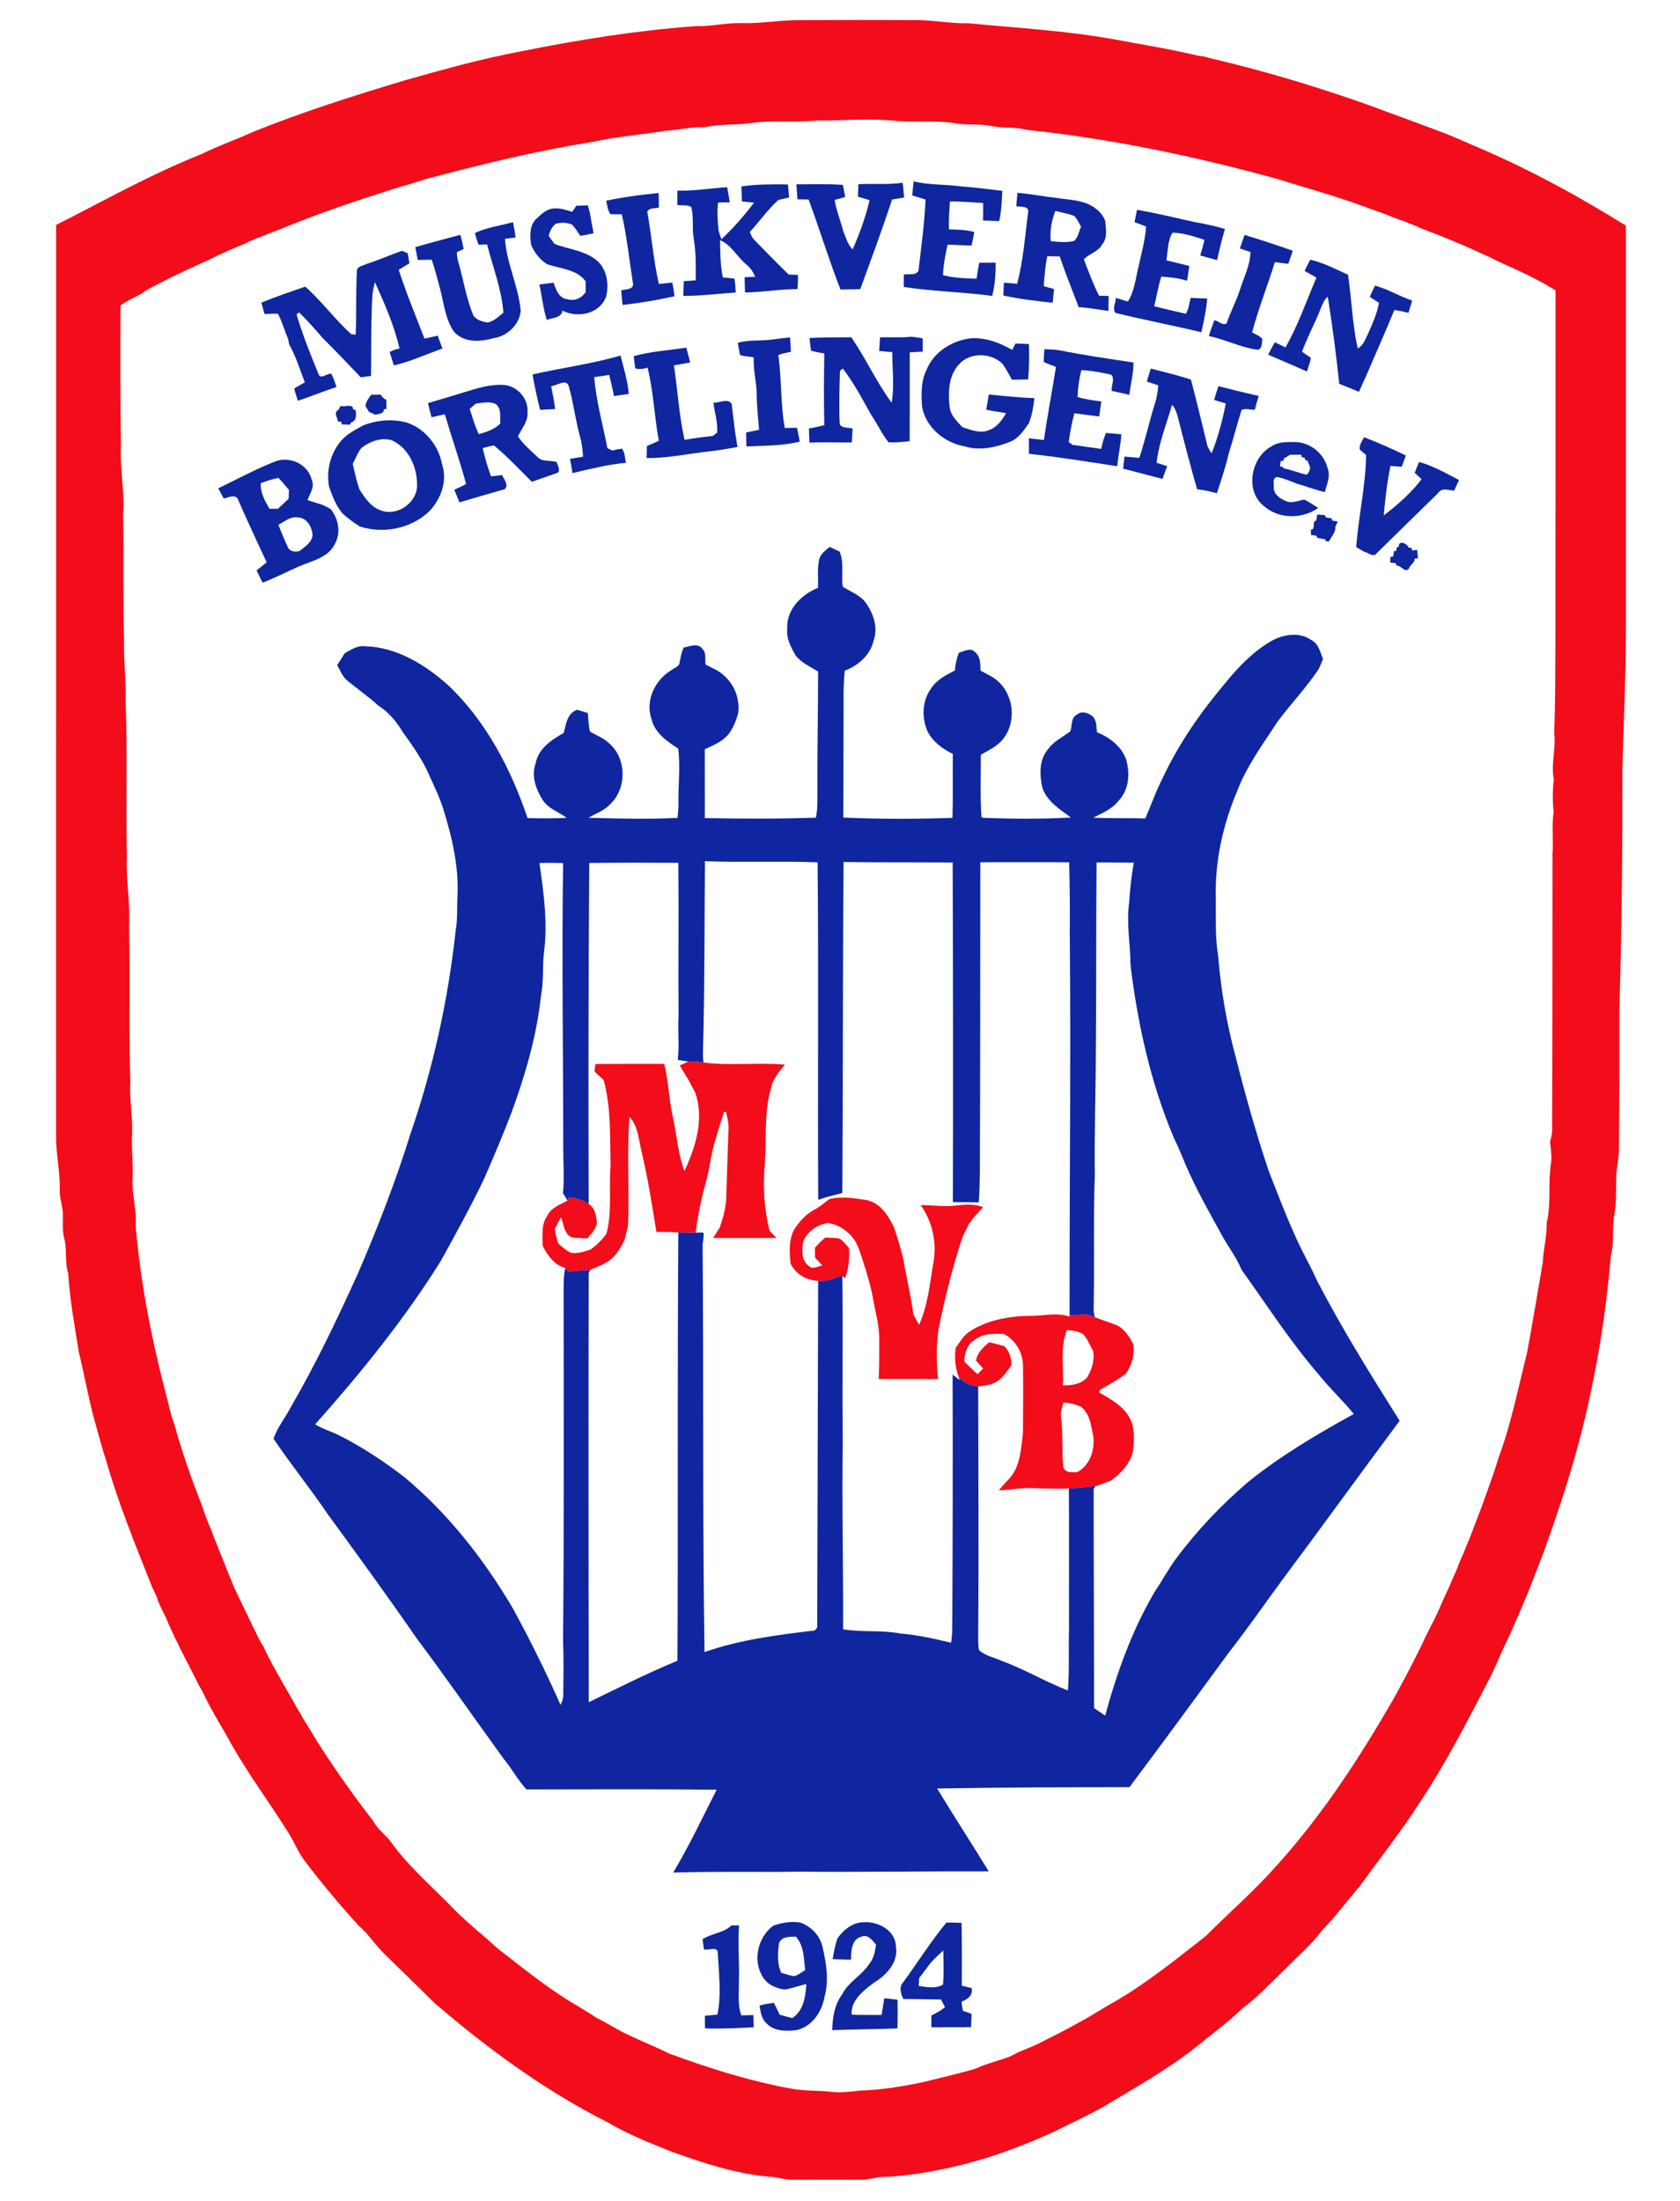
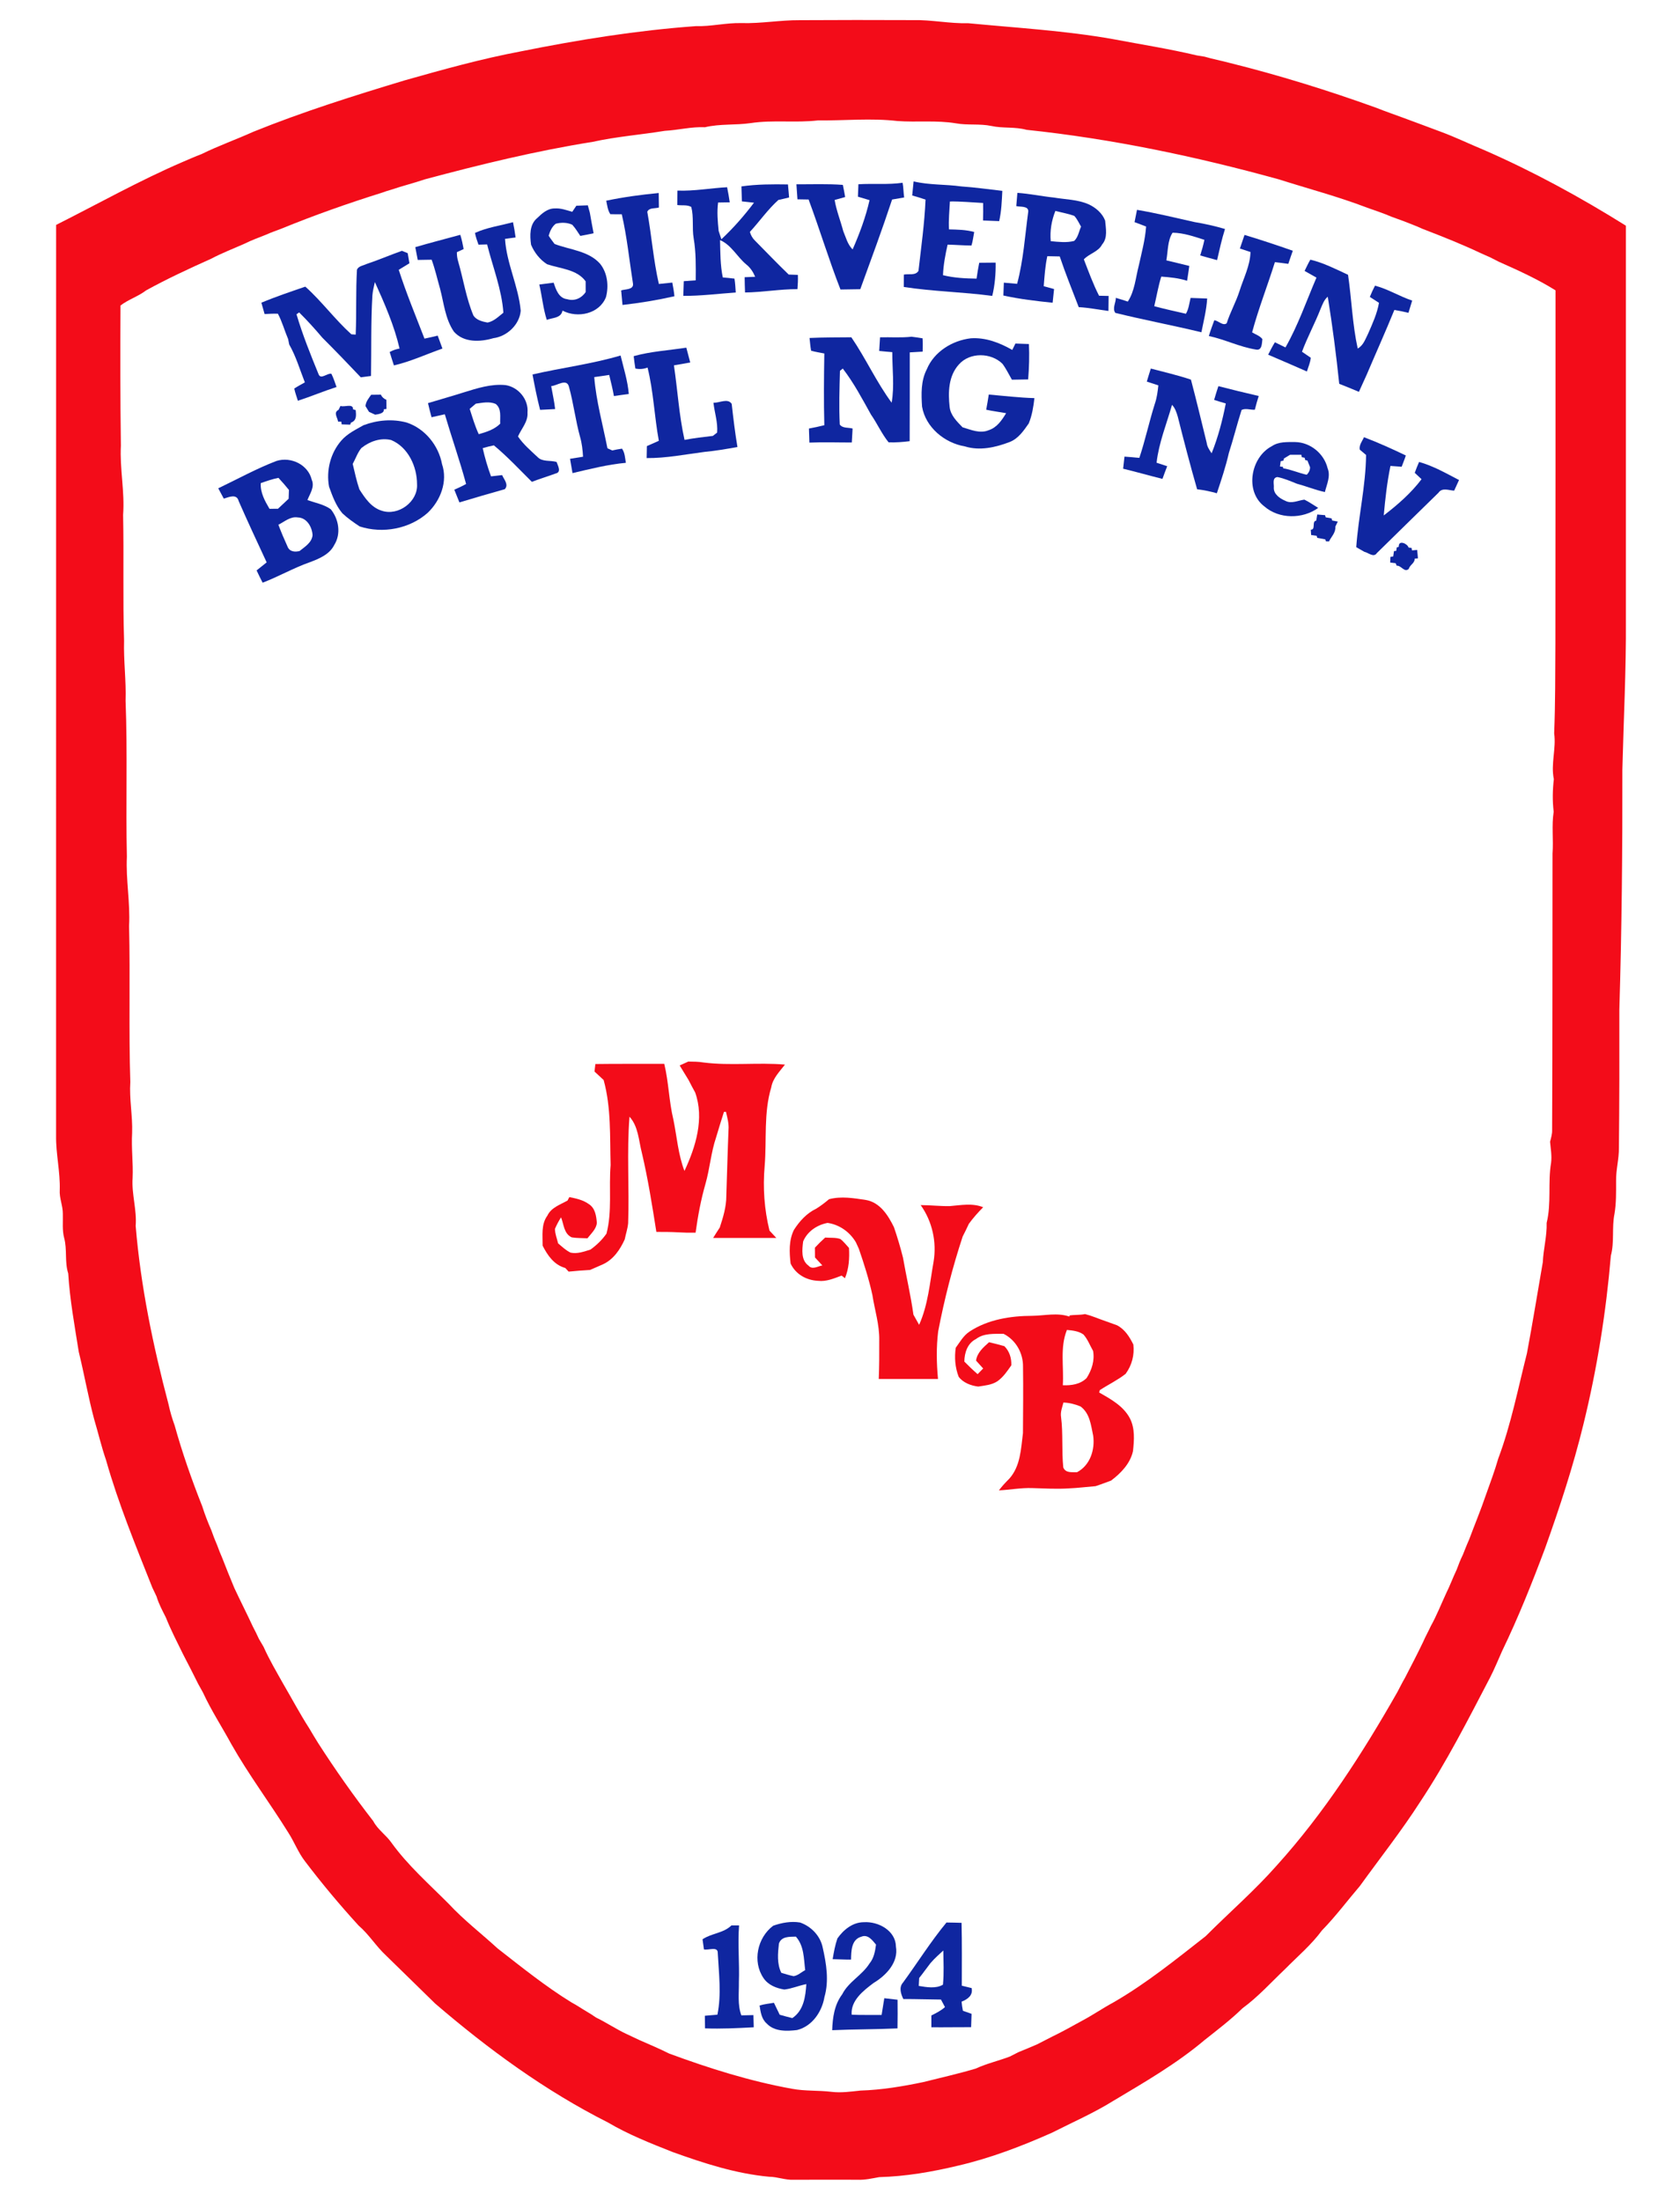
<svg xmlns="http://www.w3.org/2000/svg" version="1.1" width="210" height="275" viewBox="0 0 168 220" id="svg3149">
  <defs id="defs3227" />
  <g transform="matrix(0.306,0,0,0.3,-2.039,-1.355)" id="#f30c19fe">
    <path d="m 248.99,12.21 c 6.36,0.19 12.65,-1.01 19,-0.97 12.34,-0.06 24.68,-0.09 37.02,-0.02 6.03,-0.15 11.98,1.2 18.02,1.03 15.83,1.56 31.74,2.47 47.43,5.32 9.13,1.76 18.33,3.23 27.37,5.42 0.62,0.1 1.87,0.31 2.49,0.41 2.67,0.81 5.41,1.32 8.11,2.06 16.26,4.12 32.26,9.19 48.01,14.98 2.97,1.22 6.02,2.27 9.03,3.41 4.03,1.54 8.09,3.04 12.12,4.6 4.75,1.79 9.3,4.05 13.98,6.02 16.12,7.17 31.57,15.78 46.43,25.25 0,43.76 0,87.52 0,131.28 0.11,16.67 -0.75,33.33 -1.15,50 0.05,26.67 -0.2,53.34 -0.99,80 0.04,15.34 0.01,30.68 -0.14,46.01 0.04,3.69 -0.99,7.29 -0.92,10.99 0,3.66 0.07,7.36 -0.53,10.99 -0.91,4.6 0.02,9.35 -1.18,13.91 -1.57,18.87 -4.5,37.65 -8.94,56.08 -3.35,14.05 -7.79,27.83 -12.57,41.45 -4.24,11.55 -8.74,23.04 -14.01,34.17 -1.32,3 -2.52,6.05 -4.01,8.98 -7.16,13.99 -14.18,28.1 -22.77,41.29 -6.1,9.69 -13.12,18.74 -19.73,28.08 -4.13,4.92 -7.92,10.13 -12.38,14.78 -3.46,4.8 -7.97,8.67 -12.07,12.9 -4.56,4.42 -8.78,9.22 -13.89,13.04 -3.87,3.84 -8.18,7.19 -12.42,10.61 -9.11,7.85 -19.51,13.98 -29.75,20.21 -6.41,4.08 -13.37,7.16 -20.1,10.65 -9.9,4.49 -20.11,8.48 -30.7,10.98 -8.45,2.07 -17.06,3.58 -25.75,3.82 -2.32,0.42 -4.63,0.97 -7,0.88 -7,-0.06 -14,0 -21,0 -2.73,0.12 -5.3,-0.99 -8,-1.01 -10.87,-1.02 -21.31,-4.49 -31.51,-8.23 -7.23,-2.91 -14.48,-5.84 -21.17,-9.86 -20.52,-10.55 -39.14,-24.46 -56.45,-39.62 -5.35,-5.29 -10.64,-10.66 -16,-15.95 -3.29,-3.09 -5.6,-7.05 -9.01,-10.03 -6.15,-6.87 -12.01,-14 -17.51,-21.4 -2.23,-2.93 -3.49,-6.43 -5.44,-9.52 -6.05,-9.93 -12.96,-19.3 -18.61,-29.47 -3.07,-5.77 -6.61,-11.28 -9.3,-17.24 -0.53,-0.97 -1.06,-1.94 -1.58,-2.91 -0.83,-1.72 -1.68,-3.42 -2.53,-5.13 -0.85,-1.61 -1.63,-3.25 -2.46,-4.86 -1.93,-4.01 -3.94,-7.98 -5.56,-12.12 -1.12,-2.28 -2.33,-4.54 -3.04,-6.99 -0.46,-1.01 -0.93,-2.01 -1.4,-3.01 -5.44,-13.99 -11.09,-27.95 -15.11,-42.44 -1.52,-4.48 -2.56,-9.1 -3.89,-13.63 -1.94,-7.43 -3.24,-15 -5.03,-22.46 -1.35,-8.68 -2.91,-17.34 -3.44,-26.1 -1.21,-3.84 -0.3,-7.92 -1.32,-11.79 -0.69,-2.63 -0.36,-5.37 -0.44,-8.05 0.03,-2.71 -1.19,-5.27 -1.01,-7.99 0.18,-6.05 -1.28,-12 -1.2,-18.04 C 25.01,281.8 25,180.63 25,79.46 38.78,72.39 52.23,64.67 66.43,58.45 c 2.03,-0.87 4.02,-1.8 6.08,-2.58 5.51,-2.77 11.32,-4.86 16.92,-7.44 16.17,-6.67 32.85,-12.02 49.56,-17.16 12.5,-3.6 25.03,-7.17 37.81,-9.62 18.9,-3.88 37.96,-7 57.2,-8.42 5.03,0.16 9.96,-1.16 14.99,-1.02 m 24.99,32.43 c -7.31,0.87 -14.7,-0.23 -21.98,0.89 -4.97,0.74 -10.04,0.19 -14.95,1.38 -4.45,-0.21 -8.73,0.96 -13.13,1.2 -7.83,1.31 -15.8,1.92 -23.54,3.67 -18.53,3.01 -36.79,7.55 -54.89,12.5 -3.63,1.26 -7.36,2.19 -10.99,3.45 -1.01,0.29 -2.01,0.62 -3,0.99 -11.13,3.55 -22.15,7.52 -32.94,12.02 -1.67,0.63 -3.35,1.25 -4.99,1.99 -2.35,0.97 -4.75,1.83 -7.02,3 -3.63,1.64 -7.36,3.1 -10.88,5 -7.19,3.28 -14.34,6.66 -21.24,10.53 -2.58,2.03 -5.8,3.03 -8.39,5.05 -0.09,15.56 -0.09,31.14 0.13,46.7 -0.41,7.72 1.3,15.35 0.72,23.07 0.29,13.96 -0.12,27.94 0.32,41.9 -0.19,6.68 0.71,13.34 0.49,20.02 0.67,17.32 0.03,34.66 0.43,51.99 -0.37,7.69 1.13,15.33 0.71,23.03 0.42,17.33 -0.14,34.67 0.41,52 -0.37,5.68 0.78,11.3 0.59,16.98 -0.3,5 0.38,9.99 0.16,15 -0.37,5.38 1.42,10.61 1,16 1.63,20.06 5.67,39.92 10.73,59.41 0.5,2.4 1.18,4.77 2.01,7.08 2.49,9.13 5.58,18.11 9.01,26.92 0.84,2.71 1.85,5.37 2.97,7.98 0.6,1.74 1.24,3.46 1.97,5.16 0.47,1.37 1.02,2.71 1.59,4.06 1.28,3.35 2.58,6.69 3.95,10.01 1.97,4.32 4.11,8.56 6.07,12.89 0.7,1.33 1.35,2.7 1.97,4.08 0.52,0.88 1.03,1.76 1.53,2.66 1.86,4.28 4.22,8.31 6.46,12.4 2.82,4.9 5.42,9.94 8.44,14.72 0.94,1.7 1.98,3.34 2.97,5.01 5.62,8.91 11.6,17.57 17.98,25.95 1.44,2.82 4.19,4.61 5.95,7.2 5.34,7.55 12.26,13.75 18.69,20.33 4.91,5.41 10.69,9.92 16.01,14.9 7.85,6.23 15.6,12.62 24.11,17.96 1.7,0.91 3.28,2.04 4.94,3.03 1.05,0.61 2.07,1.28 3.07,2 3.44,1.7 6.61,3.9 10.09,5.55 1.36,0.67 2.74,1.32 4.11,1.97 3.27,1.46 6.56,2.88 9.75,4.51 13.05,4.9 26.38,9.2 40.11,11.72 4.25,0.82 8.6,0.49 12.89,1.02 3.17,0.4 6.34,-0.08 9.48,-0.42 6.94,-0.22 13.83,-1.39 20.59,-2.84 5.71,-1.47 11.46,-2.77 17.1,-4.49 3.56,-1.69 7.43,-2.57 11.11,-4 0.95,-0.5 1.9,-0.99 2.86,-1.48 2.01,-0.83 4.01,-1.68 6,-2.56 1.58,-0.86 3.22,-1.63 4.79,-2.5 3.48,-1.7 6.82,-3.64 10.2,-5.52 3.42,-1.86 6.61,-4.11 10.03,-5.99 10.76,-6.32 20.4,-14.3 30.13,-22.06 7.73,-7.9 16.06,-15.25 23.29,-23.62 15.48,-17.48 28,-37.35 39.35,-57.69 0.83,-1.56 1.57,-3.17 2.46,-4.69 2.03,-4 4.07,-7.99 5.97,-12.04 0.76,-1.81 1.72,-3.52 2.52,-5.3 1.93,-3.53 3.36,-7.28 5.02,-10.93 1.25,-2.56 2.21,-5.26 3.42,-7.84 0.6,-1.69 1.25,-3.37 2.03,-4.98 0.66,-1.67 1.28,-3.35 2.01,-4.98 1.84,-5.03 3.87,-9.99 5.56,-15.07 1.39,-3.98 2.85,-7.93 3.99,-11.99 4.19,-11.39 6.46,-23.35 9.38,-35.09 1.86,-10.1 3.47,-20.24 5.19,-30.37 0.18,-4.39 1.38,-8.67 1.25,-13.08 1.6,-6.58 0.35,-13.38 1.45,-20.01 0.3,-2.35 -0.13,-4.71 -0.33,-7.04 0.33,-1.29 0.72,-2.59 0.67,-3.92 0.14,-30.69 0.09,-61.38 0.13,-92.07 0.34,-4.66 -0.33,-9.34 0.38,-13.96 -0.43,-3.63 -0.36,-7.25 0.05,-10.86 -1.04,-5.09 0.81,-10.14 0.11,-15.26 0.38,-9.94 0.35,-19.92 0.4,-29.88 0.04,-39.24 0.05,-78.49 0.04,-117.73 -5.87,-3.74 -12.2,-6.66 -18.53,-9.53 -0.95,-0.49 -1.9,-0.99 -2.85,-1.48 -1.12,-0.48 -2.21,-1.01 -3.31,-1.5 -2.95,-1.44 -5.95,-2.72 -8.96,-4.02 -3.28,-1.39 -6.6,-2.68 -9.91,-4 -1.91,-0.93 -3.92,-1.63 -5.87,-2.45 -1.39,-0.51 -2.77,-1.03 -4.15,-1.54 -2.6,-1.15 -5.29,-2.04 -7.96,-3.01 -9.45,-3.7 -19.27,-6.33 -28.91,-9.46 -27,-7.61 -54.56,-13.52 -82.43,-16.5 -3.75,-1.07 -7.69,-0.43 -11.47,-1.28 -3.83,-0.82 -7.79,-0.17 -11.63,-0.89 -6.32,-1.07 -12.74,-0.28 -19.1,-0.76 -8.62,-1.02 -17.3,-0.1 -25.94,-0.2 z" id="path3152" style="fill:#f30c19" />
    <path d="m 231.59,358.23 c 1.65,0.03 3.33,0.01 4.97,0.31 8.82,1.14 17.77,-0.08 26.63,0.7 -1.77,2.34 -3.97,4.55 -4.48,7.57 -2.53,8.54 -1.45,17.49 -2.16,26.25 -0.63,7.19 -0.11,14.48 1.58,21.5 0.74,0.8 1.49,1.62 2.23,2.44 -6.88,0 -13.76,0 -20.65,0.01 0.71,-1.17 1.43,-2.34 2.17,-3.48 1.1,-3.41 2.15,-6.92 2.14,-10.53 0.24,-7.36 0.42,-14.72 0.72,-22.07 0.16,-2.04 -0.39,-4.01 -0.84,-5.97 l -0.65,0.03 c -0.88,2.83 -1.75,5.66 -2.57,8.51 -1.67,5.02 -2.04,10.35 -3.46,15.44 -1.51,5.34 -2.5,10.8 -3.24,16.3 -1.89,0.05 -3.77,0.01 -5.64,-0.11 -2.4,-0.14 -4.79,-0.14 -7.18,-0.14 -1.37,-8.86 -2.74,-17.71 -4.76,-26.44 -1.03,-4.05 -1.11,-8.67 -4.02,-11.95 -0.92,11.79 -0.03,23.66 -0.44,35.47 -0.16,1.85 -0.77,3.61 -1.12,5.42 -1.53,3.42 -3.65,6.65 -7.14,8.31 -1.35,0.58 -2.68,1.2 -4.02,1.79 l -0.13,0.06 c -2.35,0.15 -4.7,0.34 -7.04,0.57 -0.28,-0.3 -0.83,-0.91 -1.1,-1.21 -3.68,-1.04 -5.79,-4.21 -7.4,-7.43 0.04,-3.39 -0.55,-7.08 1.56,-10.02 1.22,-2.68 4.21,-3.66 6.58,-5.02 0.15,-0.29 0.44,-0.87 0.59,-1.15 2.2,0.45 4.46,0.94 6.31,2.29 2.15,1.35 2.49,3.97 2.68,6.29 -0.16,2.08 -1.89,3.57 -3.07,5.15 -1.72,-0.1 -3.46,-0.02 -5.16,-0.32 -2.58,-1.26 -2.54,-4.33 -3.47,-6.66 -0.77,1.22 -1.43,2.5 -1.99,3.83 0.01,1.66 0.66,3.23 1.03,4.84 1.3,1.1 2.53,2.35 4.09,3.09 2.22,0.49 4.38,-0.37 6.47,-1.01 2.03,-1.48 3.82,-3.25 5.25,-5.33 1.91,-7.48 0.72,-15.24 1.35,-22.84 -0.27,-9.48 0.22,-19.1 -2.28,-28.34 -1,-0.95 -1.99,-1.9 -2.99,-2.83 0.07,-0.63 0.21,-1.88 0.29,-2.5 7.5,-0.11 15.01,-0.02 22.51,-0.06 1.46,6.13 1.53,12.48 2.99,18.61 1.14,5.69 1.55,11.61 3.61,17.07 3.69,-8.01 6.55,-17.49 3.5,-26.15 -0.75,-1.36 -1.45,-2.73 -2.13,-4.1 -0.98,-1.63 -1.95,-3.26 -2.93,-4.89 0.7,-0.32 2.11,-0.98 2.81,-1.3 z" id="path3154" style="fill:#f30c19" />
    <path d="m 277.6,404.09 c 3.97,-1.07 8.06,-0.35 12.04,0.26 4.64,0.82 7.28,5.16 9.16,9.06 1.12,3.33 2.11,6.7 2.95,10.12 1.09,6.35 2.55,12.65 3.42,19.04 0.46,0.84 1.4,2.54 1.86,3.38 2.92,-6.62 3.49,-13.94 4.72,-20.99 1.07,-6.57 -0.39,-13.44 -4.21,-18.9 3.18,0 6.35,0.39 9.52,0.33 3.62,-0.3 7.42,-1.07 10.9,0.38 -1.69,1.75 -3.29,3.57 -4.69,5.55 -0.63,1.42 -1.31,2.82 -2.01,4.21 -3.34,10.35 -5.99,20.91 -8,31.59 -0.64,5.27 -0.54,10.6 -0.06,15.88 -6.46,0 -12.91,0 -19.36,0 0.18,-4.33 0.17,-8.66 0.16,-12.99 0.08,-5.1 -1.48,-10 -2.24,-14.99 -1.12,-5.24 -2.72,-10.35 -4.43,-15.42 -0.24,-0.54 -0.74,-1.64 -0.98,-2.18 -1.98,-3.39 -5.32,-5.85 -9.23,-6.43 -3.45,0.66 -6.64,2.85 -7.99,6.18 -0.33,2.71 -0.76,6.23 1.77,8.08 1.25,1.46 3.04,0.16 4.51,-0.09 -0.8,-0.9 -1.6,-1.78 -2.41,-2.65 -0.01,-1.1 -0.02,-2.18 -0.03,-3.26 1.07,-1.18 2.19,-2.31 3.37,-3.38 1.63,0.15 3.35,-0.07 4.93,0.48 1.1,0.83 1.91,1.97 2.84,2.98 0.2,3.42 -0.01,6.88 -1.32,10.09 l -0.85,-0.68 -0.23,-0.19 c -2.44,0.92 -5.01,2.07 -7.68,1.74 -3.85,-0.16 -7.39,-2.22 -9,-5.77 -0.43,-3.76 -0.6,-7.67 1.07,-11.17 1.83,-2.92 4.17,-5.57 7.31,-7.1 1.49,-0.93 2.86,-2.03 4.19,-3.16 z" id="path3156" style="fill:#f30c19" />
    <path d="m 323.47,448.22 c 6.01,-4.05 13.43,-5.25 20.54,-5.27 4.04,-0.05 8.17,-1.13 12.12,0.25 l 0.06,-0.37 c 1.59,-0.27 3.4,-0.09 5.05,-0.46 1.11,0.29 2.2,0.65 3.28,1.07 2.37,0.94 4.79,1.75 7.18,2.66 2.59,1.38 4.09,3.86 5.34,6.42 0.4,3.5 -0.48,6.89 -2.52,9.76 -2.61,2.1 -5.65,3.57 -8.43,5.42 -0.06,0.2 -0.17,0.59 -0.23,0.79 3.8,2.22 7.92,4.5 10.03,8.58 1.72,3.38 1.42,7.3 1.03,10.96 -0.89,4.12 -3.93,7.36 -7.19,9.84 -1.69,0.61 -3.35,1.29 -5.05,1.84 -2.91,0.23 -5.8,0.62 -8.72,0.74 -3.99,0.27 -7.98,0.01 -11.97,-0.1 -3.66,-0.14 -7.26,0.59 -10.89,0.76 1.02,-1.39 2.17,-2.65 3.38,-3.87 3.69,-4.2 3.83,-9.96 4.48,-15.21 0.04,-7.36 0.13,-14.71 0.02,-22.07 0.09,-4.5 -2.29,-8.93 -6.35,-11.01 -3.08,0.03 -6.43,-0.28 -9.03,1.74 -2.77,1.41 -3.76,4.59 -3.79,7.51 1.4,1.44 2.83,2.86 4.34,4.19 0.46,-0.47 1.36,-1.42 1.81,-1.9 -0.78,-0.87 -1.56,-1.75 -2.33,-2.62 0.36,-2.66 2.4,-4.42 4.26,-6.13 1.68,0.38 3.34,0.86 5,1.32 1.69,1.73 2.35,3.99 2.27,6.38 -1.32,1.93 -2.64,3.95 -4.57,5.33 -1.85,1.23 -4.13,1.41 -6.26,1.75 -2.36,-0.29 -4.93,-1.28 -6.37,-3.25 -1.18,-3.1 -1.43,-6.42 -0.96,-9.69 1.36,-1.88 2.5,-4.03 4.47,-5.36 m 31.86,-0.57 c -2.33,5.86 -0.96,12.29 -1.34,18.43 2.78,0.13 5.75,-0.32 7.78,-2.4 1.69,-2.71 2.67,-5.83 2.11,-9.04 -1.04,-1.84 -1.75,-3.87 -3.15,-5.47 -1.58,-1.14 -3.53,-1.34 -5.4,-1.52 m -1.14,24.19 c -0.39,1.58 -1.06,3.19 -0.77,4.87 0.69,5.56 0.16,11.19 0.72,16.76 0.77,1.93 2.78,1.53 4.46,1.61 4.34,-2.31 5.95,-7.56 5.31,-12.2 -0.74,-3.5 -1.05,-7.41 -4.14,-9.74 -1.79,-0.74 -3.64,-1.24 -5.58,-1.3 z" id="path3158" style="fill:#f30c19" />
  </g>
  <g transform="matrix(0.306,0,0,0.3,-2.039,-1.355)" id="#0f26a0fe">
    <path d="m 305.23,64.96 c 5.12,1.25 10.42,0.93 15.6,1.68 4.49,0.3 8.93,0.96 13.39,1.47 -0.17,3.38 -0.28,6.78 -1.03,10.09 -1.76,-0.06 -3.51,-0.14 -5.27,-0.22 0.05,-1.94 0.06,-3.89 0.03,-5.83 -3.62,-0.19 -7.24,-0.55 -10.86,-0.5 -0.14,3.1 -0.49,6.2 -0.3,9.3 2.76,0.07 5.56,0.11 8.24,0.87 -0.29,1.5 -0.44,3.04 -0.89,4.51 -2.61,-0.02 -5.2,-0.24 -7.8,-0.3 -0.75,3.35 -1.37,6.74 -1.51,10.18 3.57,0.9 7.29,1.1 10.97,1.15 0.25,-1.77 0.53,-3.54 0.87,-5.29 1.78,-0.03 3.58,-0.05 5.37,-0.05 0.06,3.73 -0.25,7.46 -1.11,11.1 -9.6,-1.34 -19.34,-1.46 -28.91,-2.99 0,-1.37 0,-2.74 0.02,-4.11 1.58,-0.35 3.76,0.41 4.78,-1.24 0.88,-7.91 1.98,-15.8 2.31,-23.76 -1.44,-0.5 -2.9,-0.95 -4.36,-1.37 0.15,-1.56 0.3,-3.13 0.46,-4.69 z" id="path3161" style="fill:#0f26a0" />
    <path d="m 248.96,66.63 c 5.02,-0.74 10.14,-0.74 15.21,-0.66 0.11,1.45 0.23,2.9 0.37,4.34 -1.16,0.3 -2.33,0.57 -3.5,0.83 -3.49,3.2 -6.15,7.15 -9.32,10.65 0.3,1.07 0.83,2.07 1.63,2.86 3.68,3.79 7.29,7.65 11.06,11.35 0.75,0.03 2.25,0.09 3,0.11 0.06,1.59 -0.01,3.17 -0.14,4.75 -5.74,-0.02 -11.4,1.04 -17.13,1.11 -0.07,-1.7 -0.11,-3.39 -0.13,-5.09 0.86,-0.03 2.58,-0.11 3.44,-0.14 -0.65,-1.59 -1.57,-3.04 -2.92,-4.12 -3,-2.54 -4.83,-6.47 -8.56,-8.11 0.1,4.16 0.07,8.36 0.9,12.45 1.28,0.1 2.55,0.23 3.82,0.4 0.24,1.53 0.31,3.08 0.42,4.62 -5.71,0.4 -11.4,1.16 -17.14,1.12 0.04,-1.63 0.09,-3.26 0.15,-4.89 1.29,-0.1 2.59,-0.2 3.9,-0.29 0.04,-4.69 0.11,-9.39 -0.67,-14.03 -0.57,-3.45 0.09,-7.04 -0.78,-10.42 -1.36,-0.8 -3.07,-0.41 -4.57,-0.64 0.02,-1.61 0.03,-3.21 0.05,-4.81 5.45,0.22 10.81,-0.83 16.23,-1.12 0.34,1.66 0.62,3.34 0.86,5.03 -0.95,0.01 -2.85,0.04 -3.8,0.06 -0.42,3.14 -0.13,6.32 0.17,9.46 0.22,0.7 0.67,2.09 0.9,2.79 3.92,-3.74 7.44,-7.84 10.66,-12.19 -1.32,-0.14 -2.64,-0.28 -3.96,-0.43 -0.07,-1.66 -0.11,-3.33 -0.15,-4.99 z" id="path3163" style="fill:#0f26a0" />
    <path d="m 266.93,65.93 c 5.06,0.02 10.13,-0.2 15.17,0.19 0.28,1.35 0.54,2.7 0.76,4.05 -0.86,0.25 -2.58,0.73 -3.44,0.98 0.58,3.55 1.92,6.91 2.82,10.39 0.87,2.09 1.4,4.43 3.06,6.08 2.28,-5.3 4.28,-10.76 5.53,-16.41 -1.27,-0.38 -2.54,-0.76 -3.8,-1.16 0.04,-1.38 0.1,-2.76 0.16,-4.14 4.81,-0.3 9.66,0.2 14.44,-0.5 0.3,1.62 0.27,3.27 0.51,4.9 -1.32,0.21 -2.64,0.44 -3.94,0.69 -3.25,10.04 -6.86,19.95 -10.4,29.88 -2.16,0.03 -4.32,0.07 -6.47,0.1 -3.79,-9.88 -6.79,-20.05 -10.42,-29.99 -1.22,-0.02 -2.43,-0.04 -3.64,-0.06 -0.13,-1.67 -0.24,-3.34 -0.34,-5 z" id="path3165" style="fill:#0f26a0" />
    <path d="m 204.78,71.39 c 5.66,-1.21 11.4,-2 17.15,-2.56 0.02,1.61 0.03,3.22 0.06,4.83 -1.27,0.41 -3.12,-0.05 -3.8,1.41 1.43,7.99 2,16.15 3.79,24.07 1.46,-0.15 2.93,-0.31 4.39,-0.47 0.27,1.51 0.56,3.02 0.69,4.56 -5.57,1.29 -11.27,2.25 -16.96,2.9 -0.16,-1.61 -0.3,-3.23 -0.44,-4.84 1.25,-0.47 4.11,-0.16 3.87,-2.23 -1.2,-7.72 -1.94,-15.53 -3.67,-23.15 -1.25,0.02 -2.5,0.01 -3.74,-0.03 -0.88,-1.34 -1.02,-2.97 -1.34,-4.49 z" id="path3167" style="fill:#0f26a0" />
    <path d="m 339.14,68.78 c 4.01,0.27 7.94,1.14 11.93,1.56 3.8,0.66 7.78,0.64 11.35,2.25 2.34,1.1 4.47,2.96 5.4,5.43 0.22,2.63 0.91,5.73 -0.98,7.94 -1.24,2.48 -4.22,3.04 -5.98,4.98 1.55,4.08 3.02,8.21 4.97,12.12 0.78,0.02 2.35,0.05 3.13,0.07 -0.01,1.66 -0.03,3.33 -0.06,5 -3.24,-0.42 -6.45,-1.1 -9.71,-1.27 -2.11,-5.62 -4.34,-11.19 -6.21,-16.9 -1.36,-0.03 -2.71,-0.06 -4.06,-0.08 -0.7,3.29 -0.91,6.65 -1.17,10 1.12,0.32 2.25,0.64 3.38,0.95 -0.15,1.52 -0.3,3.04 -0.47,4.56 -5.4,-0.57 -10.8,-1.21 -16.1,-2.41 0.04,-1.43 0.09,-2.85 0.16,-4.28 1.44,0.13 2.88,0.25 4.33,0.39 2.07,-7.86 2.57,-16.03 3.64,-24.06 0.15,-2 -2.67,-1.5 -3.91,-1.84 0.11,-1.47 0.23,-2.94 0.36,-4.41 m 10.9,16.1 c 2.53,0.23 5.15,0.57 7.66,-0.08 1.31,-1.26 1.54,-3.17 2.25,-4.77 -0.72,-1.22 -1.26,-2.56 -2.24,-3.6 -2,-0.73 -4.1,-1.09 -6.15,-1.64 -1.26,3.22 -1.83,6.64 -1.52,10.09 z" id="path3169" style="fill:#0f26a0" />
    <path d="m 195.01,73.07 c 1.25,-0.05 2.5,-0.09 3.75,-0.14 0.17,0.61 0.5,1.83 0.66,2.44 0.41,2.29 0.77,4.59 1.23,6.87 -1.44,0.33 -2.89,0.61 -4.34,0.88 -0.85,-1.26 -1.61,-2.59 -2.63,-3.72 -1.67,-0.79 -3.64,-0.81 -5.4,-0.33 -1.25,0.98 -1.89,2.49 -2.31,3.98 0.57,0.96 1.27,1.85 1.93,2.76 5.02,1.96 11.07,2.27 14.84,6.55 2.45,3.07 2.92,7.43 1.96,11.14 -2.12,5.58 -9.24,7.16 -14.22,4.51 -0.42,2.54 -3.23,2.34 -5.13,3.09 -1.21,-3.84 -1.53,-7.88 -2.45,-11.78 1.56,-0.21 3.13,-0.39 4.7,-0.61 0.71,2.24 1.68,5.22 4.45,5.5 2.35,0.75 4.75,-0.37 6.01,-2.39 -0.01,-1.19 -0.02,-2.38 -0.01,-3.56 -2.82,-4.02 -8.31,-4.21 -12.6,-5.7 -2.38,-1.55 -4.16,-3.89 -5.24,-6.5 -0.39,-3 -0.56,-6.74 2.01,-8.88 1.55,-1.54 3.38,-3.23 5.71,-3.21 1.99,-0.15 3.87,0.59 5.75,1.12 0.33,-0.5 1,-1.52 1.33,-2.02 z" id="path3171" style="fill:#0f26a0" />
    <path d="m 378.23,74.44 c 6.33,1.08 12.55,2.65 18.8,4.07 3.36,0.57 6.69,1.32 9.96,2.31 -1.06,3.4 -1.8,6.9 -2.59,10.37 -1.85,-0.5 -3.68,-1.02 -5.51,-1.56 0.53,-1.72 1.02,-3.44 1.37,-5.2 -3.37,-1.09 -6.83,-2.34 -10.4,-2.37 -1.67,2.56 -1.49,6.2 -2.04,9.21 2.5,0.64 5.01,1.2 7.5,1.86 -0.23,1.65 -0.45,3.3 -0.72,4.94 -2.73,-0.9 -5.6,-1.17 -8.44,-1.39 -0.99,3.24 -1.52,6.58 -2.29,9.87 3.42,0.93 6.89,1.72 10.35,2.51 0.92,-1.61 1.1,-3.5 1.52,-5.27 1.8,0.06 3.61,0.12 5.42,0.19 -0.22,3.8 -1.15,7.52 -1.88,11.25 -9.34,-2.31 -18.8,-4.1 -28.13,-6.46 -1.06,-1.49 0.18,-3.37 0.17,-5.01 1.31,0.39 2.61,0.81 3.91,1.25 2.27,-3.57 2.54,-7.88 3.56,-11.88 0.94,-4.34 2.1,-8.67 2.42,-13.12 -1.26,-0.51 -2.51,-1.01 -3.78,-1.47 0.27,-1.37 0.53,-2.73 0.8,-4.1 z" id="path3173" style="fill:#0f26a0" />
    <path d="m 161.89,82.13 c 3.88,-1.83 8.28,-2.43 12.42,-3.58 0.35,1.68 0.63,3.38 0.85,5.09 -0.86,0.11 -2.6,0.35 -3.46,0.47 0.51,8.2 4.4,15.76 5.13,23.93 -0.35,4.59 -4.41,8.57 -8.94,9.16 -4.32,1.3 -9.67,1.53 -12.88,-2.16 -2.87,-4.26 -3.28,-9.53 -4.55,-14.38 -0.9,-3.2 -1.61,-6.47 -2.74,-9.61 -1.52,0.02 -3.03,0.06 -4.54,0.08 -0.26,-1.42 -0.53,-2.84 -0.8,-4.26 4.88,-1.46 9.81,-2.75 14.71,-4.11 0.47,1.55 0.81,3.14 1.09,4.74 -0.55,0.26 -1.66,0.78 -2.21,1.04 -0.02,1.07 0.12,2.11 0.43,3.13 1.71,5.99 2.6,12.23 4.99,18.01 1,1.51 2.92,2 4.6,2.31 2.06,-0.39 3.6,-2.01 5.18,-3.28 -0.55,-7.8 -3.46,-15.2 -5.32,-22.75 -0.7,0.02 -2.11,0.06 -2.82,0.08 -0.44,-1.29 -0.91,-2.57 -1.14,-3.91 z" id="path3175" style="fill:#0f26a0" />
    <path d="m 413.37,82.79 c 5.3,1.64 10.56,3.4 15.78,5.28 -0.49,1.45 -1.01,2.9 -1.47,4.36 -1.46,-0.2 -2.93,-0.4 -4.38,-0.57 -2.4,7.83 -5.37,15.49 -7.45,23.4 1.12,0.7 2.53,1.13 3.36,2.25 -0.16,1.25 -0.05,3.92 -2.1,3.48 -5.32,-0.86 -10.16,-3.38 -15.4,-4.51 0.51,-1.77 1.16,-3.5 1.78,-5.24 1.26,0.06 2.87,2.02 4.06,0.98 1.13,-3.66 3.02,-7.03 4.17,-10.69 1.32,-4.31 3.48,-8.45 3.6,-13.04 -1.15,-0.4 -2.31,-0.79 -3.46,-1.17 0.52,-1.5 1.02,-3.02 1.51,-4.53 z" id="path3177" style="fill:#0f26a0" />
    <path d="m 126.43,92.49 c 3.92,-1.34 7.7,-3 11.59,-4.4 0.47,0.2 1.41,0.59 1.88,0.79 0.14,0.84 0.42,2.53 0.56,3.37 -1.17,0.72 -2.33,1.44 -3.49,2.17 2.45,7.77 5.53,15.31 8.41,22.93 1.44,-0.31 2.88,-0.64 4.32,-1 0.51,1.44 1.05,2.87 1.55,4.31 -5.28,1.88 -10.39,4.34 -15.86,5.61 -0.45,-1.5 -0.97,-2.96 -1.38,-4.46 0.98,-0.57 2.06,-0.95 3.23,-1.15 -1.74,-7.67 -4.9,-14.99 -8.07,-22.16 -0.31,1.46 -0.69,2.92 -0.81,4.41 -0.52,8.95 -0.3,17.92 -0.45,26.88 -1.11,0.15 -2.23,0.3 -3.34,0.45 -4.14,-4.47 -8.33,-8.88 -12.59,-13.23 -2.4,-2.9 -4.91,-5.72 -7.56,-8.4 -0.22,0.16 -0.65,0.47 -0.86,0.63 1.96,6.79 4.58,13.41 7.21,19.97 0.73,1.92 2.76,-0.42 4.18,-0.16 0.7,1.41 1.17,2.93 1.69,4.42 -4.26,1.4 -8.38,3.17 -12.63,4.58 -0.39,-1.36 -0.92,-2.68 -1.18,-4.07 1.11,-0.76 2.3,-1.38 3.46,-2.05 -1.63,-4.23 -2.89,-8.66 -5.11,-12.62 -0.09,-0.45 -0.27,-1.36 -0.36,-1.82 -1.17,-2.79 -1.93,-5.75 -3.34,-8.44 -1.45,-0.07 -2.9,0.05 -4.35,0.11 -0.36,-1.26 -0.71,-2.52 -1.05,-3.78 4.69,-2.01 9.54,-3.66 14.36,-5.35 5.4,4.92 9.67,10.93 15.05,15.88 0.35,0.03 1.06,0.08 1.41,0.1 0.3,-7.21 0,-14.44 0.42,-21.65 0.54,-1.22 2.05,-1.34 3.11,-1.87 z" id="path3179" style="fill:#0f26a0" />
    <path d="m 433,94.79 c 0.62,-1.25 1.17,-2.54 1.88,-3.75 4.28,1.03 8.32,3.15 12.32,5.04 1.18,8.17 1.41,16.48 3.16,24.57 1.87,-1.05 2.52,-3.2 3.42,-5.01 1.42,-3.31 2.92,-6.64 3.53,-10.22 -1,-0.66 -2,-1.31 -2.99,-1.97 0.5,-1.27 1.06,-2.52 1.69,-3.75 4.24,1.13 7.99,3.56 12.15,4.97 -0.39,1.36 -0.82,2.72 -1.22,4.08 -1.53,-0.38 -3.06,-0.7 -4.6,-0.96 -2.9,7.26 -6.06,14.41 -9.07,21.63 -0.83,1.89 -1.67,3.78 -2.52,5.66 -2.13,-0.92 -4.27,-1.82 -6.43,-2.67 -0.99,-9.71 -2.22,-19.4 -3.75,-29.03 -1.23,1.05 -1.73,2.6 -2.34,4.04 -1.85,4.84 -4.31,9.43 -6.08,14.3 0.96,0.66 1.92,1.32 2.87,2 -0.14,1.59 -0.82,3.06 -1.26,4.58 -4.23,-1.87 -8.43,-3.78 -12.67,-5.6 0.7,-1.4 1.4,-2.8 2.21,-4.14 1.15,0.58 2.3,1.15 3.45,1.72 4.14,-7.39 6.84,-15.48 10.13,-23.26 -1.29,-0.76 -2.6,-1.48 -3.88,-2.23 z" id="path3181" style="fill:#0f26a0" />
-     <path d="m 258.95,117.66 c 1.96,-0.29 3.93,-0.54 5.91,-0.71 0.11,1.6 0.21,3.19 0.27,4.79 -1.39,0.32 -2.81,0.53 -4.12,1.08 1.15,8.07 0.68,16.27 2.12,24.31 1.33,-0.03 2.65,-0.06 3.98,-0.08 0.33,1.53 0.63,3.07 0.92,4.61 -5.72,1.45 -11.59,1.34 -17.44,1.62 -0.02,-1.56 -0.06,-3.11 -0.1,-4.66 1.41,-0.29 2.82,-0.59 4.24,-0.89 -0.3,-3.91 -0.76,-7.82 -0.77,-11.75 -0.02,-4.15 -1.23,-8.2 -0.96,-12.37 -1.47,-0.4 -3.06,-0.24 -4.48,-0.82 -0.31,-1.33 -0.55,-2.68 -0.74,-4.03 3.62,-1.13 7.46,-0.55 11.17,-1.1 z" id="path3183" style="fill:#0f26a0" />
    <path d="m 271.22,117.13 c 4.55,-0.22 9.1,-0.18 13.66,-0.23 4.73,7.05 8.18,14.9 13.17,21.79 0.96,-5.58 0.19,-11.22 0.21,-16.84 -1.43,-0.12 -2.85,-0.24 -4.28,-0.4 0.09,-1.52 0.19,-3.03 0.28,-4.54 3.43,-0.09 6.86,0.2 10.28,-0.2 1.2,0.15 2.4,0.32 3.61,0.53 0.11,1.48 0.07,2.96 0.04,4.44 -1.41,0.08 -2.82,0.16 -4.22,0.25 0.03,9.86 -0.02,19.73 -0.03,29.59 -2.29,0.28 -4.59,0.49 -6.89,0.38 -2.26,-2.86 -3.71,-6.25 -5.76,-9.26 -2.85,-5.22 -5.61,-10.57 -9.21,-15.32 l -0.92,0.76 c -0.16,5.96 -0.35,11.94 -0.06,17.89 0.95,1.34 2.8,0.93 4.19,1.34 -0.07,1.55 -0.16,3.1 -0.26,4.65 -4.62,0.01 -9.24,-0.17 -13.86,0.04 -0.04,-1.57 -0.09,-3.13 -0.15,-4.69 1.68,-0.32 3.37,-0.68 5.03,-1.11 -0.21,-7.97 -0.13,-15.94 0,-23.9 -1.45,-0.31 -2.91,-0.5 -4.32,-0.93 -0.26,-1.4 -0.35,-2.83 -0.51,-4.24 z" id="path3185" style="fill:#0f26a0" />
    <path d="m 309.55,127.54 c 2.35,-5.8 8.29,-9.58 14.38,-10.3 4.83,-0.33 9.44,1.47 13.54,3.88 0.26,-0.53 0.77,-1.6 1.03,-2.13 1.46,0.05 2.93,0.1 4.41,0.16 0.18,3.93 0.06,7.87 -0.25,11.79 -1.78,0.04 -3.55,0.07 -5.31,0.09 -1.01,-1.78 -1.88,-3.65 -3.09,-5.3 -3.74,-3.77 -10.69,-3.9 -14.24,0.23 -3.42,3.84 -3.55,9.3 -3.02,14.14 0.28,2.79 2.38,4.86 4.22,6.79 2.73,0.81 5.67,2.2 8.51,0.98 2.72,-0.87 4.35,-3.35 5.73,-5.68 -2.17,-0.41 -4.36,-0.67 -6.51,-1.16 0.3,-1.68 0.6,-3.36 0.84,-5.05 4.97,0.43 9.92,1.05 14.92,1.19 -0.32,2.86 -0.77,5.74 -1.85,8.43 -1.66,2.41 -3.39,5.06 -6.23,6.19 -4.6,1.8 -9.78,3.01 -14.63,1.47 -6.71,-1.15 -12.86,-6.4 -14.01,-13.25 -0.28,-4.19 -0.4,-8.63 1.56,-12.47 z" id="path3187" style="fill:#0f26a0" />
    <path d="m 213.75,123.19 c 5.61,-1.6 11.46,-1.93 17.2,-2.83 0.42,1.64 0.87,3.29 1.28,4.94 -1.79,0.3 -3.56,0.63 -5.33,0.95 1.21,8.27 1.67,16.66 3.47,24.84 3.06,-0.61 6.16,-0.96 9.26,-1.33 0.34,-0.28 1.04,-0.83 1.39,-1.11 0.28,-3.37 -0.85,-6.63 -1.2,-9.95 1.94,0.12 4.67,-1.62 5.96,0.38 0.53,4.81 1.09,9.61 1.88,14.38 -3.56,0.65 -7.14,1.29 -10.75,1.63 -6.29,0.82 -12.55,2.12 -18.92,2.06 0.02,-1.33 0.04,-2.66 0.07,-3.99 1.31,-0.58 2.61,-1.17 3.91,-1.77 -1.47,-8.09 -1.73,-16.39 -3.69,-24.4 -1.32,0.51 -2.65,0.62 -3.98,0.32 -0.22,-1.37 -0.4,-2.74 -0.55,-4.12 z" id="path3189" style="fill:#0f26a0" />
-     <path d="m 347.97,120.86 c 1.68,0.09 3.37,0.1 5.04,0.4 7.98,1.62 16.04,2.81 24.09,4.04 -0.02,3.65 -0.93,7.19 -1.39,10.79 -1.9,-0.49 -3.81,-0.93 -5.74,-1.31 -0.22,-1.72 1.14,-4.05 -0.18,-5.44 -3.21,-0.67 -6.43,-1.36 -9.71,-1.49 -0.8,2.94 -1.17,5.97 -1.27,9.01 2.54,0.65 5.13,1.14 7.75,1.41 -0.22,1.67 -0.47,3.34 -0.68,5.01 -2.72,-0.33 -5.43,-0.67 -8.13,-1.06 -0.78,3.17 -1.44,6.39 -1.82,9.64 0.32,0.23 0.96,0.68 1.28,0.9 3.11,0.41 6.21,0.91 9.32,1.34 0.4,-1.81 0.81,-3.63 1.59,-5.32 1.67,0.15 3.33,0.3 5,0.45 -0.22,3.58 -1.02,7.08 -1.35,10.64 -9.6,-1.49 -19.19,-3.09 -28.84,-4.14 -0.02,-1.72 -0.03,-3.45 -0.02,-5.17 1.62,0.21 3.24,0.4 4.88,0.58 1.2,-8.14 2.68,-16.24 3.96,-24.36 -1.32,-0.59 -2.73,-0.98 -4,-1.67 0.01,-1.42 0.09,-2.83 0.22,-4.25 z" id="path3191" style="fill:#0f26a0" />
    <path d="m 180.69,129.29 c 9.56,-2.25 19.36,-3.47 28.78,-6.32 1,4.25 2.33,8.45 2.68,12.83 -1.62,0.2 -3.24,0.44 -4.86,0.68 -0.4,-2.37 -1,-4.7 -1.54,-7.04 -1.63,0.25 -3.26,0.52 -4.89,0.73 0.63,8.02 2.8,15.83 4.31,23.71 0.4,0.19 1.19,0.55 1.58,0.73 1.05,-0.25 2.11,-0.45 3.18,-0.6 0.97,1.38 0.98,3.12 1.27,4.72 -5.91,0.55 -11.68,2.05 -17.44,3.43 -0.28,-1.59 -0.56,-3.18 -0.81,-4.77 1.41,-0.23 2.83,-0.46 4.25,-0.69 -0.13,-2.21 -0.35,-4.42 -0.96,-6.56 -1.5,-5.51 -2.14,-11.2 -3.63,-16.71 -0.71,-3.01 -3.92,-0.36 -5.82,-0.26 0.44,2.55 1.01,5.08 1.29,7.65 -1.64,0.1 -3.28,0.19 -4.92,0.26 -0.97,-3.9 -1.76,-7.84 -2.47,-11.79 z" id="path3193" style="fill:#0f26a0" />
    <path d="m 381.44,131.67 c 0.42,-1.45 0.85,-2.9 1.31,-4.35 4.38,1.18 8.81,2.21 13.11,3.69 1.81,6.98 3.45,14.01 5.14,21.02 0.15,1.32 0.89,2.45 1.62,3.52 2.11,-5.33 3.54,-10.96 4.63,-16.6 -1.28,-0.37 -2.55,-0.77 -3.81,-1.18 0.44,-1.54 0.88,-3.07 1.39,-4.59 4.37,1.16 8.77,2.24 13.18,3.28 -0.47,1.51 -0.9,3.04 -1.27,4.58 -1.43,0.09 -3.01,-0.59 -4.33,0.07 -1.48,4.75 -2.66,9.6 -4.16,14.35 -1.02,4.55 -2.47,8.99 -3.92,13.41 -2.12,-0.61 -4.27,-1.07 -6.45,-1.33 -2.27,-8.02 -4.32,-16.1 -6.32,-24.18 -0.41,-1.41 -0.86,-2.86 -1.88,-3.95 -1.79,6.39 -4.32,12.67 -5.05,19.29 0.87,0.29 2.6,0.87 3.47,1.16 -0.54,1.4 -1.05,2.81 -1.55,4.22 -4.3,-1.09 -8.55,-2.33 -12.85,-3.39 0.13,-1.35 0.28,-2.69 0.44,-4.03 1.61,0.11 3.23,0.27 4.86,0.42 1.94,-5.93 3.21,-12.06 5.06,-18.02 0.68,-1.99 0.93,-4.07 1.15,-6.14 -1.26,-0.42 -2.52,-0.84 -3.77,-1.25 z" id="path3195" style="fill:#0f26a0" />
    <path d="m 158.16,135.28 c 4.45,-1.4 9.02,-2.93 13.76,-2.44 4.23,0.7 7.52,4.84 7.13,9.15 0.23,3.03 -2,5.35 -3.11,7.96 1.72,2.61 4.14,4.69 6.39,6.85 1.6,1.71 4.17,1.01 6.22,1.64 0.39,1.18 1.7,3.39 -0.28,3.84 -2.58,0.97 -5.22,1.78 -7.79,2.79 -4.07,-4.12 -8,-8.42 -12.41,-12.16 -1.24,0.25 -2.46,0.56 -3.66,0.94 0.71,3.18 1.6,6.33 2.72,9.39 0.9,-0.1 2.71,-0.31 3.62,-0.42 0.61,1.44 2.26,3.2 0.87,4.7 -4.95,1.41 -9.89,2.89 -14.82,4.4 -0.58,-1.41 -1.13,-2.82 -1.67,-4.23 1.29,-0.61 2.62,-1.17 3.85,-1.92 -2.06,-7.79 -4.71,-15.45 -6.95,-23.21 -1.45,0.32 -2.9,0.64 -4.34,0.98 -0.43,-1.56 -0.8,-3.13 -1.16,-4.7 3.87,-1.2 7.77,-2.31 11.63,-3.56 m 4,3.74 c -0.66,0.58 -1.33,1.16 -2,1.73 0.9,2.84 1.71,5.72 2.96,8.44 2.54,-0.74 5.11,-1.56 7.01,-3.5 -0.12,-2.24 0.53,-4.99 -1.49,-6.59 -2.08,-0.91 -4.34,-0.38 -6.48,-0.08 z" id="path3197" style="fill:#0f26a0" />
    <path d="m 127.95,136.06 c 0.79,-0.01 2.38,-0.03 3.18,-0.04 0.34,0.77 0.93,1.34 1.79,1.71 0.01,0.76 0.03,2.29 0.04,3.05 l -0.88,0.12 c 0.25,1.4 -1.88,1.65 -2.82,1.79 -0.5,-0.24 -1.51,-0.72 -2.01,-0.95 -0.28,-0.48 -0.85,-1.43 -1.14,-1.9 0.1,-1.55 1.09,-2.66 1.84,-3.78 z" id="path3199" style="fill:#0f26a0" />
    <path d="m 117.94,139.77 c 1.23,0.54 4.17,-0.99 4.11,1.16 l 0.84,0.2 c 0.2,1.81 0.36,3.52 -1.55,4.22 l -0.23,0.66 c -0.7,-0.02 -2.09,-0.07 -2.79,-0.09 l -0.11,-0.89 -1.07,-0.03 c -0.13,-1.32 -1.64,-2.99 0.16,-3.93 0.16,-0.32 0.48,-0.97 0.64,-1.3 z" id="path3201" style="fill:#0f26a0" />
    <path d="m 125.46,146.2 c 4.48,-1.72 9.44,-2.17 14.09,-0.9 6.04,2.03 10.45,7.69 11.57,13.88 1.91,5.73 -0.47,12.11 -4.67,16.19 -5.9,5.37 -14.7,7.06 -22.24,4.56 -1.98,-1.34 -3.94,-2.72 -5.66,-4.38 -2.13,-2.57 -3.26,-5.76 -4.35,-8.86 -0.98,-5.39 0.44,-11.22 4.03,-15.4 1.95,-2.29 4.68,-3.61 7.23,-5.09 m -0.7,7.6 c -1.26,1.57 -1.88,3.54 -2.83,5.3 0.67,2.84 1.25,5.71 2.19,8.49 1.8,2.86 3.85,6.01 7.26,7.09 5.5,1.91 11.93,-3.08 11.57,-8.82 0.01,-5.82 -2.86,-12.33 -8.45,-14.72 -3.46,-0.86 -7.05,0.46 -9.74,2.66 z" id="path3203" style="fill:#0f26a0" />
    <path d="m 451.03,154.34 c -0.29,-1.54 0.82,-2.82 1.38,-4.15 4.65,1.81 9.19,3.9 13.67,6.09 -0.37,1.28 -0.92,2.5 -1.36,3.76 -1.23,-0.09 -2.45,-0.18 -3.66,-0.27 -1.1,5.43 -1.71,10.97 -2.19,16.49 4.54,-3.54 8.92,-7.44 12.35,-12.07 -0.75,-0.71 -1.49,-1.42 -2.22,-2.13 0.43,-1.22 0.9,-2.43 1.42,-3.62 4.64,1.32 8.81,3.78 13.05,6.02 -0.52,1.18 -1.05,2.37 -1.59,3.54 -1.76,-0.09 -3.91,-1.13 -5.13,0.7 -6.73,6.68 -13.42,13.41 -20.14,20.11 -1.05,1.62 -2.78,-0.17 -4.06,-0.42 -0.9,-0.51 -1.79,-1.03 -2.67,-1.55 0.71,-10.28 3.11,-20.42 3.21,-30.73 -0.51,-0.45 -1.55,-1.33 -2.06,-1.77 z" id="path3205" style="fill:#0f26a0" />
    <path d="m 422.32,153.17 c 2.21,-1.53 5.03,-1.35 7.6,-1.36 5,0.09 9.46,3.88 10.6,8.72 1.06,2.66 -0.27,5.37 -0.89,7.94 -3.14,-0.69 -6.1,-1.95 -9.19,-2.79 -2.07,-0.85 -4.13,-1.77 -6.32,-2.21 -1.84,0.26 -1.04,2.35 -1.18,3.58 -0.06,2.13 1.99,3.58 3.75,4.33 2,1.12 4.2,-0.13 6.25,-0.38 1.58,0.78 3.01,1.83 4.51,2.75 -5.09,3.77 -12.79,3.77 -17.59,-0.49 -6.51,-5.02 -4.47,-16.43 2.46,-20.09 m 5.95,2.87 c -0.51,0.31 -1.51,0.93 -2.01,1.24 l -0.18,0.72 -0.89,0.18 c -0.06,0.44 -0.19,1.33 -0.25,1.77 l 1,0.13 0.07,0.48 c 2.66,0.42 5.27,1.64 7.7,2.14 0.71,-0.73 1.07,-1.56 1.08,-2.5 -0.22,-0.55 -0.64,-1.66 -0.86,-2.22 l -0.73,-0.18 -0.18,-0.76 -0.93,-0.19 -0.16,-0.81 c -1.23,-0.01 -2.45,-0.01 -3.66,0 z" id="path3207" style="fill:#0f26a0" />
    <path d="m 77.99,167.22 c 6.32,-3.08 12.45,-6.55 19.01,-9.11 4.78,-1.54 10.39,1.28 11.54,6.27 1.04,2.37 -0.59,4.61 -1.41,6.76 2.56,0.93 5.36,1.42 7.62,3.05 2.63,3.28 3.43,8.18 1.17,11.87 -1.53,3.17 -4.91,4.6 -8.01,5.79 -5.3,1.89 -10.17,4.78 -15.42,6.82 -0.7,-1.34 -1.32,-2.72 -1.97,-4.09 1.1,-0.88 2.2,-1.78 3.29,-2.68 -3.1,-6.8 -6.21,-13.59 -9.16,-20.45 -0.61,-2.52 -3.2,-1.29 -4.85,-0.79 -0.61,-1.15 -1.2,-2.3 -1.81,-3.44 m 13.89,-1.72 c -0.18,3.15 1.33,5.91 2.85,8.55 0.69,-0.01 2.08,-0.01 2.77,-0.01 1.16,-1.13 2.32,-2.24 3.49,-3.34 0.03,-0.73 0.08,-2.2 0.1,-2.93 -1.09,-1.39 -2.24,-2.73 -3.43,-4.03 -1.99,0.39 -3.89,1.08 -5.78,1.76 m 5.76,13.86 c 0.9,2.43 1.89,4.83 2.95,7.19 0.65,1.78 2.34,1.99 3.97,1.57 1.73,-1.43 4,-2.79 4.25,-5.27 -0.13,-2.66 -1.85,-5.85 -4.81,-5.92 -2.44,-0.42 -4.35,1.42 -6.36,2.43 z" id="path3209" style="fill:#0f26a0" />
    <path d="m 437.13,175.95 c 0.64,0.05 1.92,0.16 2.56,0.22 l 0.21,0.72 c 0.48,0.09 1.43,0.26 1.91,0.35 l 0.19,0.7 c 0.46,0.09 1.39,0.27 1.85,0.36 -0.2,0.42 -0.59,1.25 -0.79,1.67 0.15,2.06 -1.33,3.36 -2.09,4.96 l -1.02,-0.05 -0.17,-0.64 c -0.67,-0.13 -2,-0.39 -2.66,-0.52 l -0.17,-0.67 c -0.45,-0.07 -1.36,-0.2 -1.81,-0.27 -0.03,-0.44 -0.09,-1.33 -0.12,-1.77 1.73,0.04 0.23,-2.87 1.79,-3.02 0.08,-0.51 0.24,-1.53 0.32,-2.04 z" id="path3211" style="fill:#0f26a0" />
    <path d="m 463.78,186.7 c -0.15,-2.47 2.93,-0.97 3.18,0.25 l 0.99,0.14 0.15,0.81 c 0.42,-0.03 1.26,-0.1 1.69,-0.14 0.06,0.7 0.2,2.1 0.26,2.8 l -1.06,0.09 c -0.03,1.61 -1.43,1.86 -1.97,3.45 -1.43,1.28 -2.43,-1.23 -3.94,-1.1 l -0.31,-0.82 c -0.45,-0.06 -1.35,-0.17 -1.8,-0.22 0.02,-0.47 0.06,-1.41 0.08,-1.88 l 0.91,-0.15 c 0.06,-0.44 0.19,-1.33 0.25,-1.78 l 0.75,-0.11 0.15,-1.11 0.67,-0.23 z" id="path3213" style="fill:#0f26a0" />
-     <path d="m 274.31,191.22 c 0.32,-2.02 2.03,-3.22 3.47,-4.46 1.07,0.51 2.15,1.01 3.23,1.5 1.61,3.72 0.54,7.83 1.05,11.73 2.75,1.8 6.18,2.99 7.93,5.96 2.26,3.47 3.63,7.94 2.17,11.98 -1.06,4.83 -4.96,8.34 -9.44,10.06 -0.31,3.33 -0.42,6.67 -0.38,10.01 -0.05,12.98 -0.02,25.96 -0.09,38.94 11.88,0.5 23.79,0.51 35.68,0.09 0.2,-7.1 0.05,-14.2 0.11,-21.3 -3.38,-1.73 -6.59,-4.04 -8.27,-7.56 -1.94,-4.48 -1.79,-10.08 1.11,-14.15 1.78,-2.94 4.89,-4.57 7.84,-6.1 0.16,-2.03 0.57,-4.02 1.3,-5.92 1.6,-0.45 3.78,-1.79 5.19,-0.28 1.91,1.5 1.83,4.05 1.87,6.24 1.49,0.82 3.03,1.57 4.46,2.53 6.06,4.25 7.58,13.47 3.44,19.55 -1.8,2.85 -4.96,4.35 -7.79,5.97 0.04,6.89 -0.26,13.81 0.22,20.7 l 0.52,0.3 c 9.55,0.38 19.15,0.43 28.7,-0.09 -3.69,-2.82 -8.02,-5.46 -9.39,-10.21 -0.88,-4.2 -0.98,-9.12 1.94,-12.59 1.83,-2.6 4.76,-3.98 7.21,-5.88 0.79,-1.84 0.11,-4.54 2.19,-5.59 1.47,-1.39 3.85,-0.64 5.19,0.59 1.35,1.41 1.15,3.46 1.39,5.26 4.04,1.68 7.86,4.61 9.44,8.83 1.4,4.64 1.11,10.22 -2.32,13.93 -2.08,2.8 -5.34,4.17 -8.34,5.71 5.67,0.29 11.34,0.07 17.01,0.26 1.95,-4.54 3.51,-9.25 5.77,-13.66 5.24,-11.44 12.42,-21.84 20.4,-31.51 4.26,-5.31 9.01,-10.4 14.91,-13.89 3.95,-2.28 9.2,-3.22 13.13,-0.4 2.44,1.2 2.9,4.03 3.87,6.29 -0.46,1.17 -0.9,2.35 -1.47,3.48 -4.01,6.12 -9.03,11.49 -13.35,17.38 -4.76,7.48 -10.09,14.75 -13.21,23.12 -4.7,11.33 -7.39,23.65 -7.01,35.95 0.07,6.3 -0.27,12.64 0.74,18.89 0.94,11.61 2.86,23.13 5.9,34.38 3.13,12.61 6.59,25.14 10.66,37.48 3.87,9.99 7.53,20.09 12.47,29.62 1.23,2.37 2.38,4.8 3.49,7.24 8.12,15.89 17.44,31.15 26.82,46.32 -12.85,17.57 -25.41,35.37 -38.29,52.93 -5.86,8.1 -11.44,16.39 -17.55,24.32 -10.76,14.99 -21.53,29.97 -32.46,44.84 -20.95,0.03 -41.91,0.06 -62.85,0.45 5.5,9.27 11.31,18.35 16.86,27.6 -20.59,-0.08 -41.18,0.28 -61.78,0.1 -13.78,0.21 -27.56,-0.14 -41.33,0.3 5.24,-8.93 9.57,-18.37 14.21,-27.61 -20.72,-0.24 -41.45,-0.1 -62.16,-0.09 -2.85,-3.11 -4.77,-6.92 -7.43,-10.17 -9.55,-13.37 -18.75,-26.99 -28.49,-40.22 -9.44,-13.91 -19.21,-27.61 -29,-41.28 -5.68,-8.56 -12.09,-16.62 -17.75,-25.18 1.32,-3.93 3.99,-7.18 5.83,-10.86 8.16,-14.37 15.17,-29.36 21.86,-44.46 6.44,-15.23 12.33,-30.71 17.14,-46.53 7.41,-21.87 12.25,-44.59 14.71,-67.54 0.6,-3.5 0.41,-7.05 0.53,-10.57 0.64,-10.09 -1.62,-20.09 -4.54,-29.69 -1.1,-3.68 -2.73,-7.17 -4.31,-10.66 -2.19,-5.45 -5.54,-10.28 -8.91,-15.05 -2.05,-3.44 -4.6,-6.72 -8.03,-8.88 -3.28,-3.11 -7.01,-5.67 -10.43,-8.61 -1.44,-1.34 -2.1,-3.27 -3.05,-4.94 0.85,-1.31 1.68,-2.62 2.47,-3.95 2.06,-1.16 4.18,-2.64 6.66,-2.31 10.43,0.29 19.65,6.17 27.15,12.97 12.48,12.09 20.5,27.96 25.95,44.27 4.26,0.14 8.52,0.12 12.77,-0.07 -2.62,-2 -6.07,-3.09 -7.87,-6.01 -2.17,-3.52 -3.78,-7.96 -2.29,-12.04 0.82,-4.91 5.13,-7.96 9.18,-10.21 0.82,-2.96 1.06,-6.56 4.43,-7.76 1.15,0.36 2.31,0.73 3.47,1.11 0.23,2.05 0.15,4.17 0.72,6.17 2.09,1.29 4.48,2.15 6.25,3.92 5.87,5.14 5.8,15.38 0.03,20.57 -1.86,1.98 -4.51,2.84 -6.78,4.22 9.69,0.28 19.4,0.51 29.1,0.05 0.11,-1.22 0.21,-2.44 0.31,-3.66 -0.21,-6.48 0.67,-13.02 -0.1,-19.45 -3.67,-2.38 -7.63,-5.22 -8.7,-9.74 -2.17,-6.12 1.06,-13.12 6.46,-16.37 0.84,-0.68 2.02,-1.04 2.58,-2 0.38,-1.87 0.64,-3.78 1.44,-5.54 1.99,-0.38 4.71,-1.67 6.17,0.5 1.36,1.35 0.73,3.45 0.99,5.16 2.08,1.15 4.39,2 6.09,3.72 3.42,3.08 5.18,7.92 4.56,12.47 -0.68,2.65 -1.72,5.29 -3.48,7.42 -1.98,2.23 -4.8,3.36 -7.43,4.62 -0.01,7.64 -0.01,15.28 0.01,22.93 12.1,0.23 24.21,0.27 36.31,-0.14 0.6,-2.96 0.46,-5.99 0.49,-8.99 -0.07,-13.24 0.22,-26.47 0.23,-39.71 -2.5,-1.57 -5.31,-2.83 -7.22,-5.15 -1.61,-2.78 -3.23,-5.8 -2.86,-9.12 -0.39,-6.23 4.57,-11.41 10.03,-13.6 0.13,-3.05 -0.24,-6.16 0.34,-9.18 m -91.36,100.85 c 1.39,9.89 2.78,19.97 1.47,29.95 -0.51,4.79 -0.05,9.65 -0.98,14.39 -1.39,13.43 -5.19,26.5 -9.74,39.17 -2.8,7.41 -5.83,14.74 -8.97,22.02 -4.33,9.18 -9.16,18.11 -13.99,27.04 -11.91,19.44 -26.13,37.34 -41.09,54.49 2.43,1.51 5.21,2.31 7.75,3.61 7.51,3.82 14.5,8.59 21.16,13.75 14.42,12.16 26.05,27.33 35.51,43.59 5.71,10.61 10.97,21.47 15.78,32.52 0.56,-1.12 0.98,-2.34 0.88,-3.6 0.07,-6 0.17,-12 -0.06,-18 0.34,-38.66 0.22,-77.33 0.18,-116 0.03,-2.67 -0.03,-5.37 0.54,-7.99 0.27,0.3 0.82,0.91 1.1,1.21 2.34,-0.23 4.69,-0.42 7.04,-0.57 l -0.49,1.11 c -0.09,47.64 -0.07,95.3 0.03,142.95 9.58,-4.77 19.11,-9.66 28.98,-13.83 0.24,-47.58 -0.06,-95.16 0.29,-142.75 1.87,0.12 3.75,0.16 5.64,0.11 0.5,-0.02 1.52,-0.06 2.02,-0.07 l 0.62,0.18 c 0.02,1.23 -0.09,2.49 -0.35,3.75 0.37,45.29 -0.04,90.6 0.62,135.89 11.59,-4.13 23.87,-5.73 36.02,-7.19 0.21,-0.23 0.61,-0.71 0.81,-0.94 0.11,-38.52 0.22,-77.05 0.31,-115.57 2.67,0.33 5.24,-0.82 7.68,-1.74 l 0.23,0.19 c 0.21,18.76 -0.04,37.53 0.12,56.29 -0.29,20.46 0.21,40.91 0.13,61.37 6.2,1.07 12.54,0.2 18.72,1.41 5.6,0.5 11.1,1.72 16.55,3.07 0.4,-2.27 0.41,-4.58 0.4,-6.87 0.16,-27.49 0.19,-54.99 0.11,-82.48 0.57,0.46 1.7,1.36 2.27,1.82 l -0.28,-1.08 c 1.44,1.97 4.01,2.96 6.37,3.25 0.05,27.83 0.22,55.66 0,83.49 0.03,1.41 -0.01,2.85 0.23,4.27 1.99,1.98 4.93,2.45 7.4,3.63 7.47,2.74 14.27,6.99 21.68,9.86 0.54,-6.91 0.16,-13.85 0.38,-20.77 -0.08,-15.52 0.08,-31.04 -0.06,-46.55 2.92,-0.12 5.81,-0.51 8.72,-0.74 l -0.61,0.95 c -0.01,24.33 0.12,48.67 0.13,73 1.21,0.83 2.42,1.66 3.63,2.52 3.85,-14.48 8.87,-28.72 16.44,-41.72 2.28,-3.4 4.18,-7.06 6.57,-10.4 6.86,-9.43 14.85,-18 23.62,-25.68 10.68,-8.8 22.58,-15.94 34.6,-22.72 -3.62,-4.59 -7.91,-8.61 -11.51,-13.21 -9.27,-10.97 -16.94,-23.16 -25.18,-34.89 -1.53,-3.88 -4.06,-7.24 -6.08,-10.86 -4.1,-7.66 -8.41,-15.24 -11.81,-23.25 -1.42,-3.29 -2.66,-6.66 -4.24,-9.87 -7.58,-18.33 -11.79,-37.89 -14.14,-57.54 -0.03,-7 -1.41,-14.01 -0.41,-21 0.21,-4.4 0.79,-8.75 1.49,-13.09 -4.06,-0.06 -8.11,-0.08 -12.17,-0.07 -0.18,20.71 -0.04,41.41 -0.23,62.11 0.01,14.01 -0.55,28.01 -0.33,42.02 -0.5,14 -0.13,28.01 -0.35,42.02 0.05,1.79 -0.29,3.68 0.42,5.41 -1.08,-0.42 -2.17,-0.78 -3.28,-1.07 -1.65,0.37 -3.46,0.19 -5.05,0.46 -0.03,-42.49 0.45,-84.97 0.07,-127.45 0.09,-7.85 -0.01,-15.7 -0.2,-23.54 -9.68,-0.1 -19.36,-0.04 -29.04,-0.02 -0.02,34.39 -0.01,68.78 -0.14,103.17 -0.1,3.4 -0.07,6.8 -0.38,10.18 -2.81,-0.07 -5.63,-0.09 -8.44,-0.1 0.11,-37.72 0.06,-75.45 -0.07,-113.17 -11.89,-0.1 -23.77,0.03 -35.65,-0.17 -0.3,36.76 -0.17,73.52 -0.41,110.29 -2.64,0.7 -5.31,1.34 -7.88,2.27 -0.2,-37.48 0.15,-74.97 -0.2,-112.45 -12.27,-0.47 -24.55,0.09 -36.82,-0.37 -0.16,20.86 -0.08,41.73 -0.61,62.59 -0.08,1.49 -0.04,2.99 0.14,4.48 -1.64,-0.3 -3.32,-0.28 -4.97,-0.31 -0.86,-0.14 -2.58,-0.4 -3.44,-0.53 0.57,-4.88 -0.04,-9.8 0.26,-14.69 -0.12,-17 0.1,-34.01 -0.07,-51.01 -9.71,-0.06 -19.41,-0.08 -29.11,0.06 -0.29,37.87 -0.3,75.75 -0.2,113.62 -1.85,-1.35 -4.11,-1.84 -6.31,-2.29 -0.15,0.28 -0.44,0.86 -0.59,1.15 -0.37,-0.61 -1.11,-1.82 -1.48,-2.43 0.46,-5.04 0.08,-10.09 0.08,-15.13 0.01,-31.63 -0.51,-63.26 -0.04,-94.88 -2.58,-0.1 -5.16,-0.11 -7.74,-0.03 z" id="path3215" style="fill:#0f26a0" />
    <path d="m 259.34,646.17 c 2.81,-1 5.8,-1.57 8.79,-1.07 3.64,1.29 6.61,4.47 7.38,8.3 1.2,5.39 2.12,11.12 0.58,16.54 -0.8,4.85 -3.97,9.73 -8.96,10.99 -3.37,0.41 -7.41,0.55 -9.91,-2.18 -1.7,-1.5 -2.01,-3.89 -2.33,-5.99 1.52,-0.48 3.12,-0.63 4.69,-0.91 0.63,1.32 1.27,2.64 1.89,3.98 1.36,0.4 2.74,0.77 4.12,1.12 3.74,-2.55 4.31,-7.17 4.58,-11.32 -2.43,0.47 -4.73,1.52 -7.19,1.8 -2.61,-0.42 -5.31,-1.51 -6.8,-3.81 -3.69,-5.51 -2.03,-13.48 3.16,-17.45 m 1.87,5.97 c -0.36,3.22 -0.68,6.7 0.78,9.72 1.34,0.38 2.66,0.86 4.04,1.12 1.43,-0.23 2.53,-1.36 3.77,-2.01 -0.48,-3.85 -0.33,-8.07 -3.05,-11.17 -2.09,0.07 -4.76,-0.13 -5.54,2.34 z" id="path3217" style="fill:#0f26a0" />
    <path d="m 280.32,650.42 c 1.95,-2.86 4.98,-5.42 8.63,-5.42 4.77,-0.32 10.44,2.83 10.5,8.13 0.9,5.22 -3.18,9.6 -7.31,12.12 -3.35,2.56 -7.53,5.89 -7.15,10.57 3.26,0.15 6.52,0.04 9.78,0.08 0.29,-1.87 0.58,-3.72 0.88,-5.57 1.44,0.16 2.88,0.33 4.33,0.5 0.03,3.18 0.04,6.36 -0.02,9.55 -7.11,0.34 -14.23,0.28 -21.34,0.6 0.13,-4.18 0.72,-8.5 3.27,-11.95 2.07,-4.19 6.5,-6.34 8.91,-10.26 1.46,-1.78 1.85,-4.1 2.14,-6.3 -1.18,-1.44 -2.65,-3.56 -4.82,-2.63 -3.27,0.92 -3.28,4.83 -3.34,7.61 -2,0.03 -4.01,-0.11 -6.01,-0.13 0.38,-2.33 0.79,-4.66 1.55,-6.9 z" id="path3219" style="fill:#0f26a0" />
    <path d="m 315.97,645.1 c 1.64,0.02 3.28,0.05 4.93,0.11 0.16,6.97 0.08,13.96 0.08,20.94 1.06,0.27 2.13,0.53 3.21,0.8 0.5,2.45 -1.3,3.71 -3.28,4.53 0.07,1.01 0.22,2.02 0.43,3.03 0.71,0.25 2.12,0.77 2.83,1.02 -0.04,1.48 -0.1,2.95 -0.15,4.45 -4.33,-0.02 -8.66,0.08 -12.99,0.03 -0.01,-1.32 -0.01,-2.64 0,-3.94 1.57,-0.79 3.15,-1.59 4.45,-2.79 -0.33,-0.63 -0.98,-1.88 -1.31,-2.51 -4.1,-0.03 -8.2,-0.19 -12.3,-0.17 -0.8,-1.71 -1.52,-3.89 -0.1,-5.49 4.76,-6.65 9.05,-13.65 14.2,-20.01 m -5.25,13.56 c -1.25,1.62 -2.39,3.32 -3.67,4.93 -0.03,0.66 -0.1,1.98 -0.14,2.64 2.58,0.42 5.55,1 7.91,-0.41 0.37,-3.84 0.164,-7.652 0.119,-11.392 -1.34,1.31 -2.658,2.367 -4.219,4.232 z" id="path3221" style="fill:#0f26a0" />
    <path d="m 245.69,646.07 c 0.63,0 1.88,0 2.5,0 -0.47,6.29 0.17,12.59 -0.06,18.89 0.05,3.69 -0.48,7.52 0.8,11.08 1.31,-0.04 2.63,-0.07 3.95,-0.09 0.04,1.35 0.07,2.7 0.11,4.06 -5.3,0.29 -10.62,0.56 -15.93,0.36 -0.02,-1.41 -0.04,-2.81 -0.05,-4.2 1.37,-0.12 2.73,-0.24 4.1,-0.36 1.36,-6.75 0.47,-13.68 0.12,-20.48 0.11,-2.45 -3.05,-0.89 -4.52,-1.27 -0.11,-0.84 -0.35,-2.53 -0.46,-3.37 2.92,-2.03 6.82,-2 9.44,-4.62 z" id="path3223" style="fill:#0f26a0" />
  </g>
</svg>